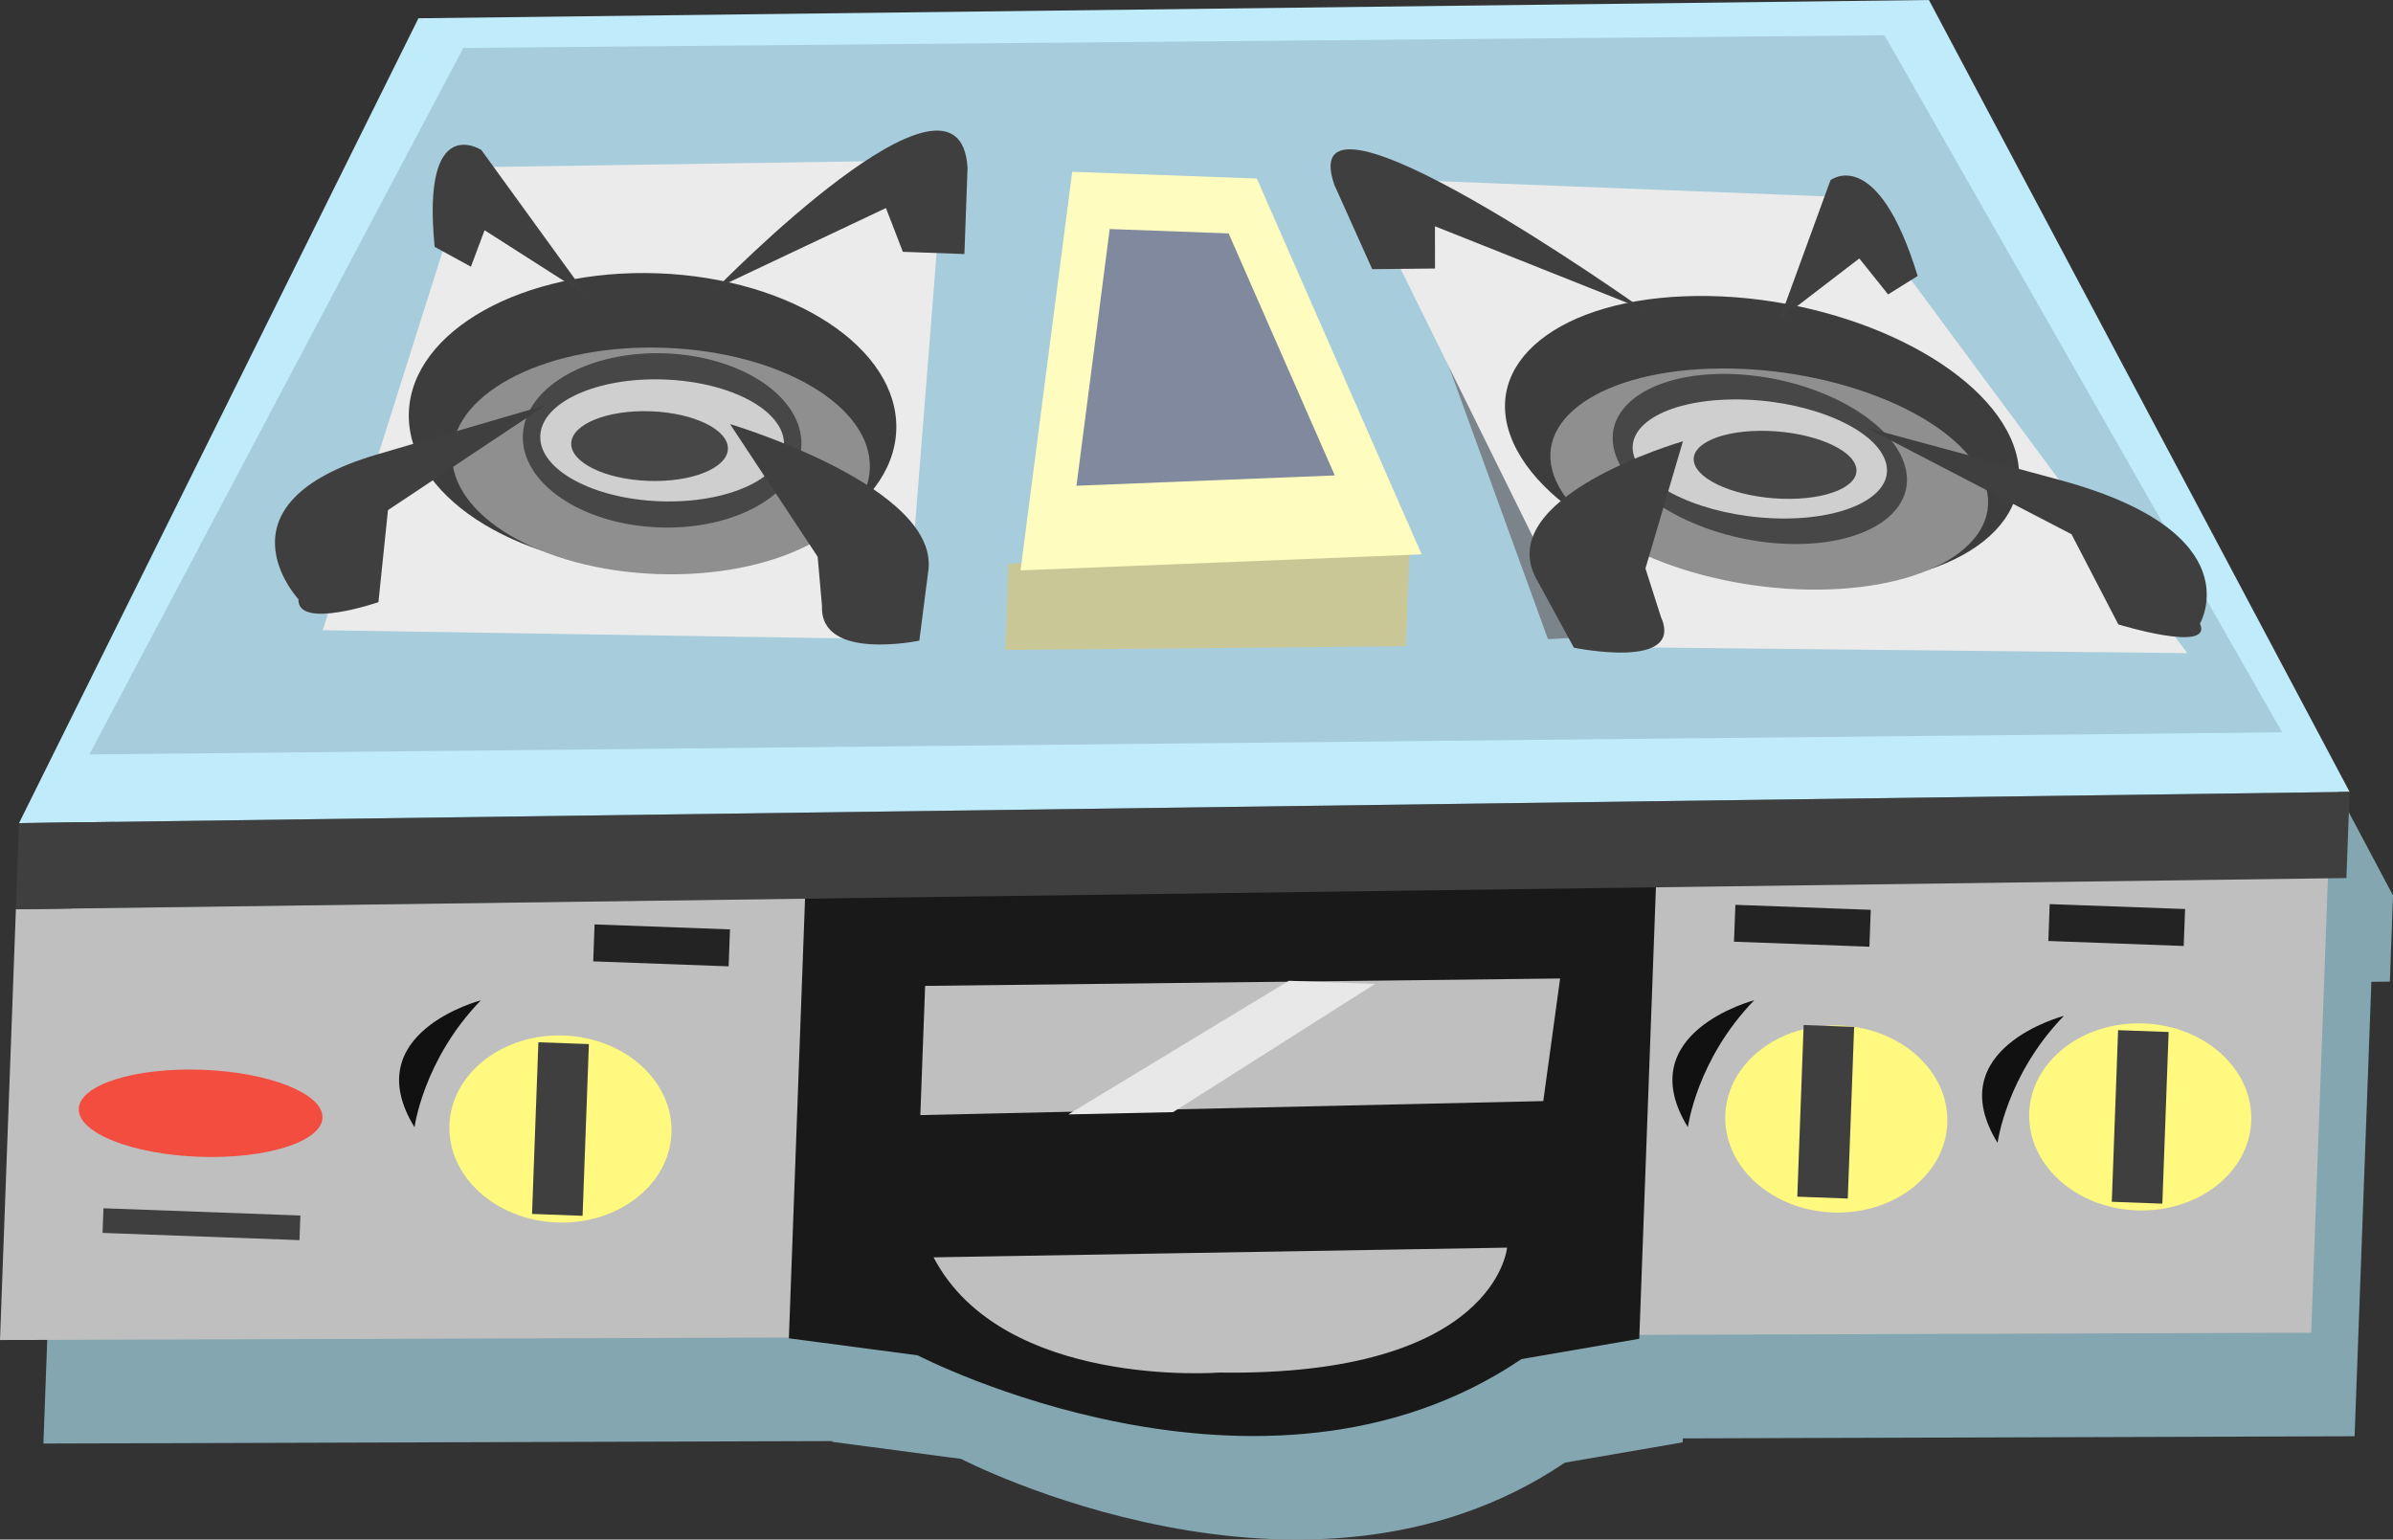
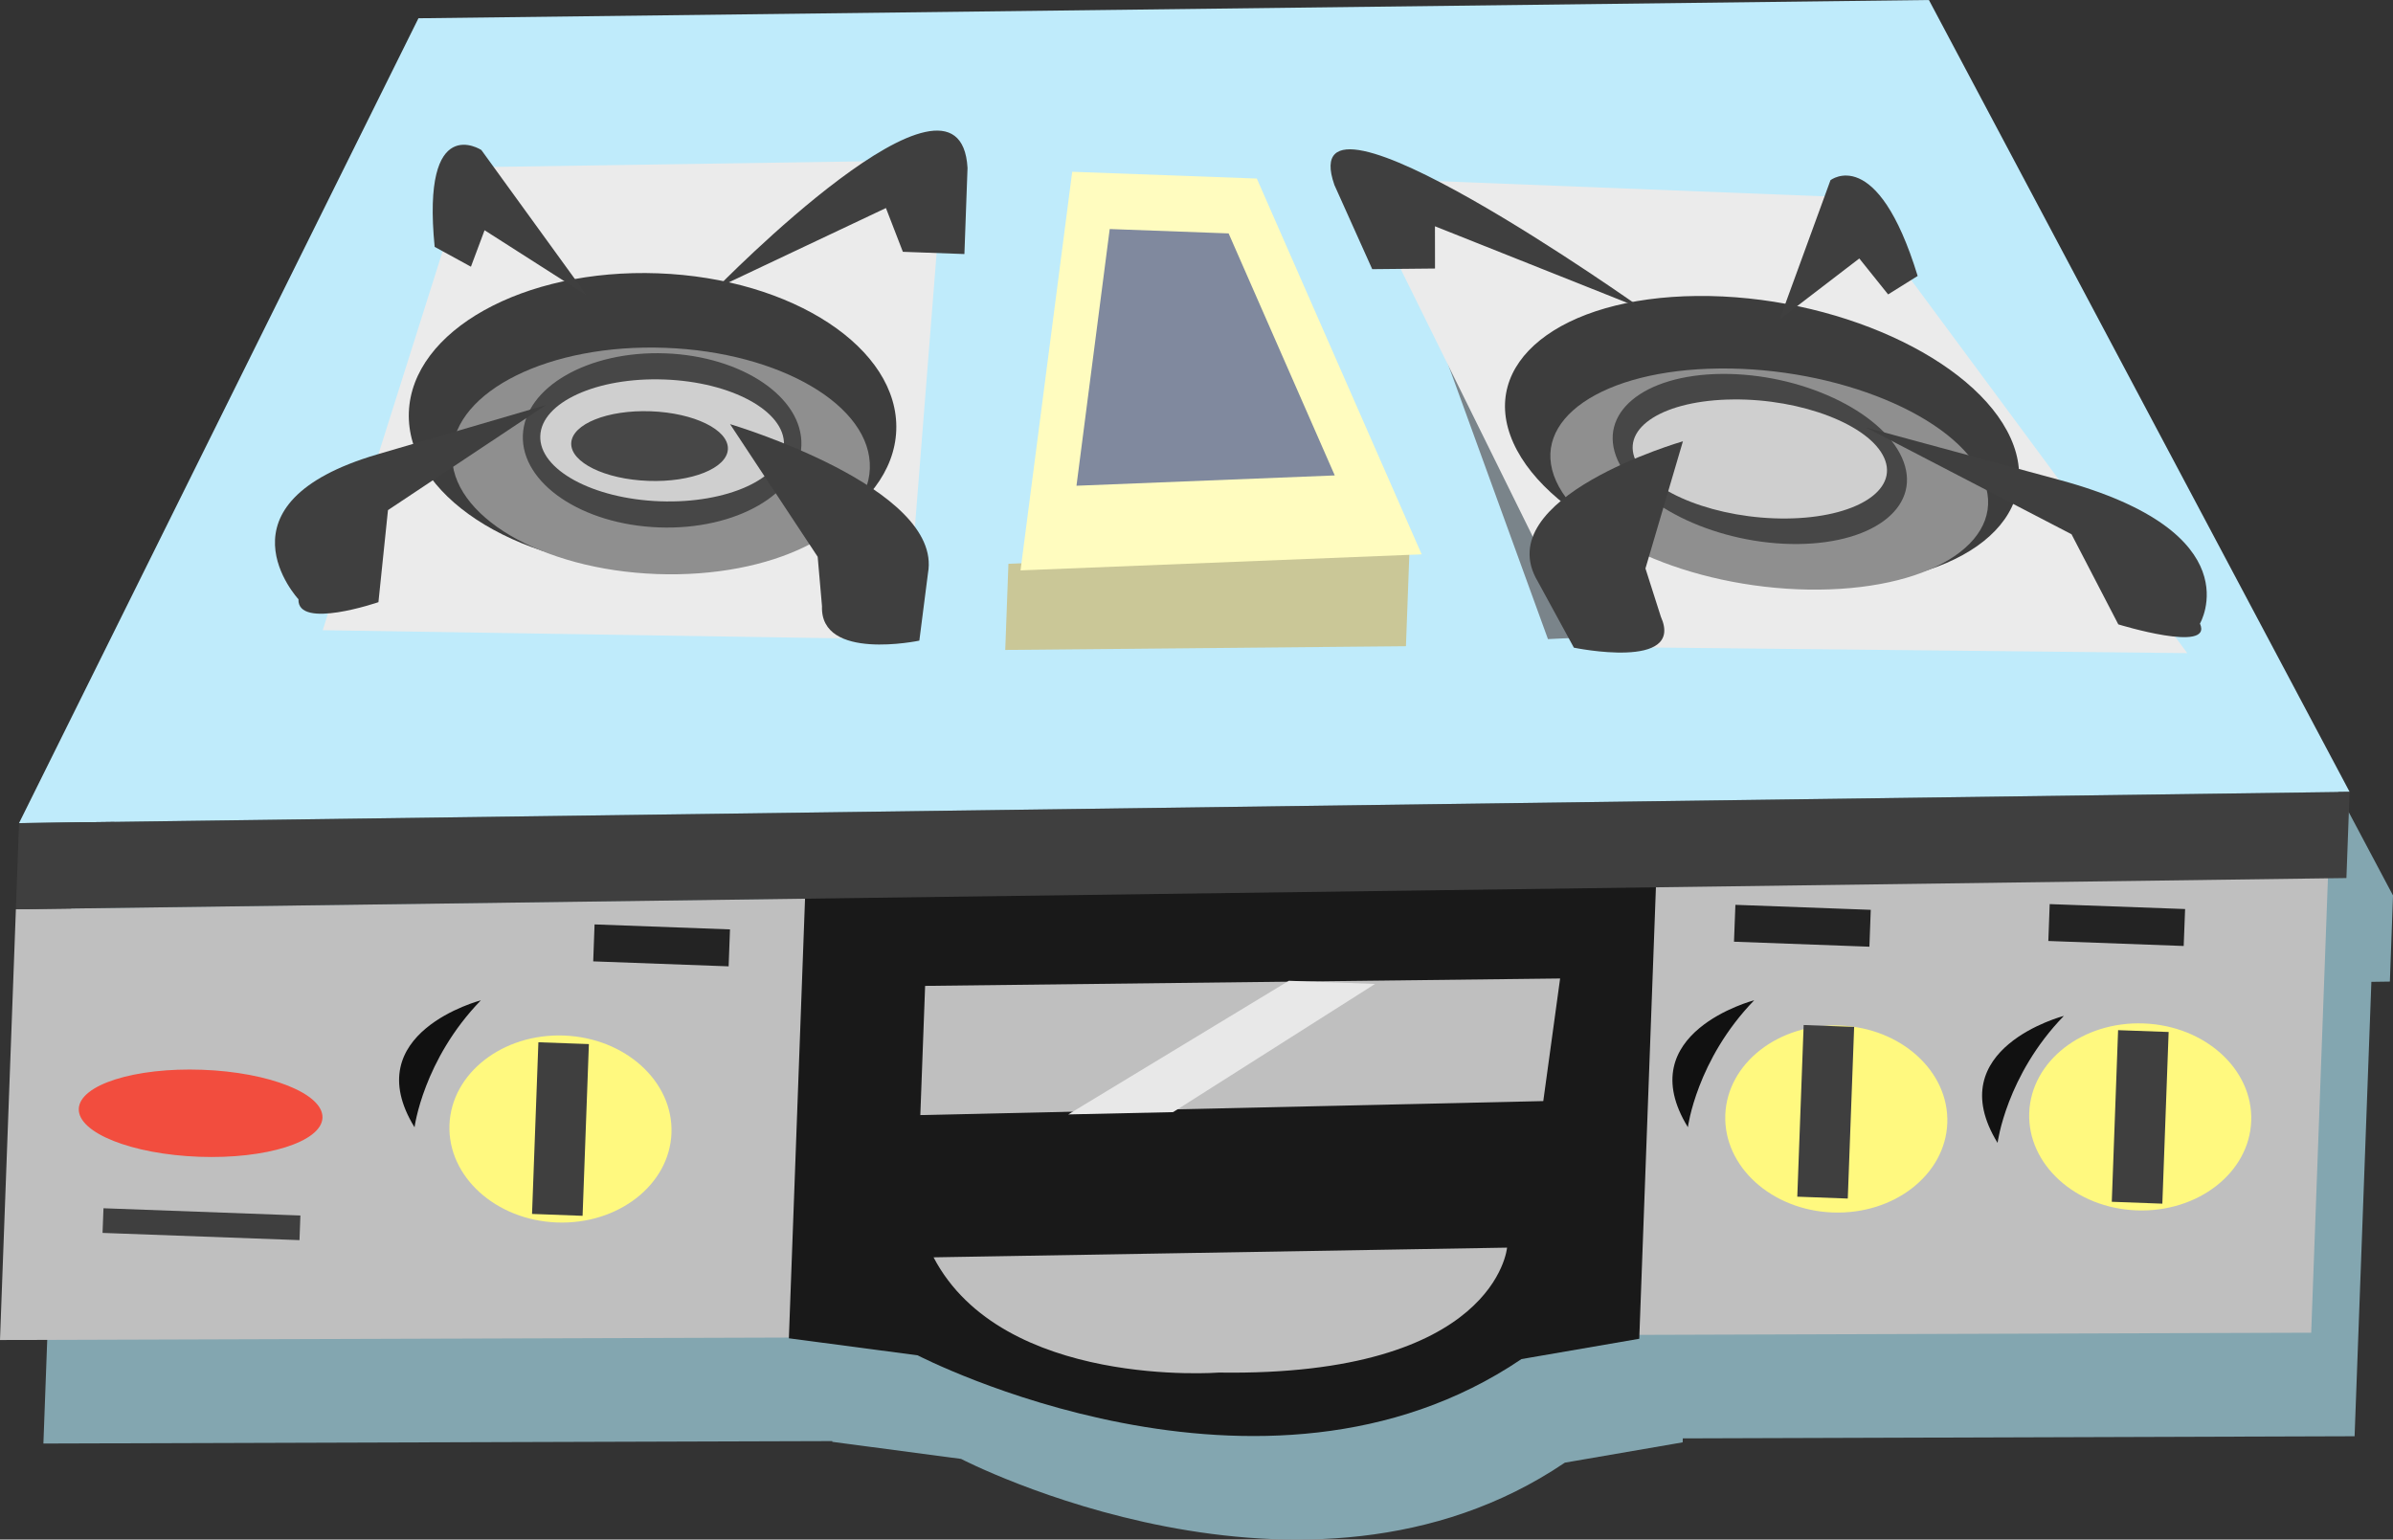
<svg xmlns="http://www.w3.org/2000/svg" width="179.402" height="115.432">
  <rect width="100%" height="100%" fill="#333333" stroke="none" />
  <path fill="#83a6b0" d="M179.402 67.137 147.863 7.762 34.625 9.132 4.684 69.478l-.239 6.46-1.191 32.293 59.144-.183-.004.055 9.657 1.28s25.84 13.423 45.265.282l8.832-1.523.012-.297 50.363-.16 1.258-34.07 1.387-.02.234-6.457" />
  <path fill="#bfebfb" d="M1.426 61.715 31.37 1.37 144.61 0l31.54 59.371L1.425 61.715" />
-   <path fill="#a7ccdb" d="M6.703 56.566 34.738 3.594l106.54-.946 29.812 52.258-164.387 1.66" />
  <path fill="#ebebeb" d="m35.176 12.543 35.594-.54-2.59 32.708-.121 3.23-43.864-.691 10.98-34.707" />
  <path fill="#3d3d3d" d="M49.332 20.492c10.09.371 18.086 5.64 17.86 11.766-.223 6.125-8.587 10.789-18.676 10.418-10.09-.371-18.086-5.637-17.864-11.762.227-6.129 8.59-10.793 18.68-10.422" />
  <path fill="#8f8f8f" d="M49.863 26.078c8.649.317 15.52 4.371 15.348 9.055-.172 4.687-7.324 8.226-15.973 7.906-8.648-.316-15.52-4.371-15.347-9.059.175-4.683 7.324-8.222 15.972-7.902" />
  <path fill="#474747" d="M49.879 26.492c5.766.215 10.332 3.309 10.2 6.91-.134 3.606-4.915 6.356-10.68 6.141-5.766-.211-10.333-3.305-10.2-6.91.133-3.602 4.914-6.352 10.68-6.14" />
  <path fill="#cfcfcf" d="M49.805 28.453c5.047.184 9.058 2.379 8.968 4.902-.093 2.524-4.257 4.415-9.304 4.23-5.043-.187-9.059-2.382-8.965-4.901.094-2.524 4.258-4.418 9.3-4.23" />
  <path fill="#474747" d="M48.793 30.836c3.242.121 5.828 1.383 5.777 2.828-.054 1.438-2.726 2.512-5.968 2.39-3.243-.116-5.829-1.382-5.778-2.824.055-1.44 2.727-2.515 5.969-2.394" />
  <path fill="#3f3f3f" d="m32.586 18.508 2.719 1.488 1.023-2.734L44 22.164l-7.914-10.918s-4.508-2.937-3.5 7.262m21.141 3.09s18.246-18.73 18.808-9.008l-.234 6.457-4.614-.168-1.269-3.281-12.691 6M40.93 30.367l-11.844 7.88-.715 6.901s-6.082 2.09-5.996-.218c0 0-6.668-7.176 5.941-10.871l12.614-3.692M54.734 31.8S70.73 36.548 69.57 42.974l-.648 5.058s-7.45 1.57-7.297-2.578l-.324-3.71-6.567-9.942" />
  <path fill="#cac797" d="m75.602 42.27-.239 6.46 30.04-.28.273-7.384-30.074 1.204" />
  <path fill="#fffcbf" d="m80.383 12.879 13.84.508 12.359 28.176-30.074 1.203 3.875-29.887" />
  <path fill="#80899e" d="m83.195 17.172 8.914.328 7.957 18.145-19.363.773 2.492-19.246" />
  <path fill="#7a848a" d="m104.305 15.605 33.746-.601L154 46.082l-37.95 1.836-11.745-32.313" />
  <path fill="#bfbfbf" d="M1.191 68.172 0 100.469l173.27-.547 1.257-34.14-173.336 2.39" />
  <path fill="#fff97f" d="M42.277 77.64c4.594.169 8.207 3.446 8.063 7.317-.145 3.867-3.985 6.867-8.578 6.7-4.598-.169-8.207-3.446-8.067-7.317.145-3.867 3.985-6.867 8.582-6.7" />
  <path fill="#3f3f3f" d="m43.676 91.156.472-12.875-3.785-.136-.476 12.87 3.789.141" />
  <path fill="#fff97f" d="M137.926 76.89c4.594.169 8.203 3.446 8.062 7.317-.144 3.867-3.984 6.867-8.582 6.7-4.594-.169-8.203-3.446-8.062-7.317.144-3.867 3.984-6.867 8.582-6.7" />
  <path fill="#3f3f3f" d="m138.527 89.863.477-12.87-3.785-.141-.477 12.87 3.785.141" />
  <path fill="#fff97f" d="M160.71 76.734c4.595.168 8.204 3.442 8.063 7.313-.14 3.871-3.984 6.871-8.582 6.703-4.593-.168-8.203-3.445-8.062-7.316.144-3.871 3.984-6.871 8.582-6.7" />
  <path fill="#3f3f3f" d="m162.11 90.246.472-12.871-3.789-.137-.473 12.867 3.79.141" />
  <path fill="#111" d="M154.727 76.168s-9.329 2.426-4.97 9.52c0 0 .645-5.06 4.97-9.52m-28.187 8.344s.648-5.055 4.972-9.516c0 0-9.328 2.426-4.973 9.516m-95.461.008s.649-5.06 4.973-9.52c0 0-9.328 2.43-4.973 9.52" />
  <path fill="#191919" d="m60.363 67.117-1.222 33.223 9.656 1.277s25.84 13.426 45.266.281l8.832-1.523 1.293-35.062-63.825 1.804" />
  <path fill="#bfbfbf" d="m69.988 94.27 42.996-.727s-.82 9.672-21.597 9.367c0 0-16.219 1.254-21.399-8.64m-.633-20.352 47.606-.555-1.262 9.192-46.703 1.05.36-9.687" />
  <path fill="#e8e8e8" d="m96.625 73.535-16.54 10.02 7.86-.172 15.14-9.61-6.46-.238" />
  <path fill="#232323" d="m54.625 72.453.102-2.77-10.153-.374-.101 2.77 10.152.374m109.085-1.527.106-2.77-10.152-.37-.102 2.765 10.149.375m-23.563.054.102-2.765-10.148-.375-.106 2.765 10.152.375" />
  <path fill="#f24d3e" d="M15.16 80.207c5.047.184 9.082 1.797 9.016 3.598-.067 1.8-4.211 3.11-9.254 2.925-5.047-.187-9.082-1.796-9.016-3.597.067-1.805 4.211-3.113 9.254-2.926" />
  <path fill="#3f3f3f" d="m22.453 92.98.067-1.847-14.762-.543-.07 1.848 14.765.542m153.695-33.609-.238 6.461-174.719 2.34.235-6.457 174.722-2.344" />
  <path fill="#ebebeb" d="m138.695 14.797-37.058-1.457 15.793 32 1.418 3.156 45.129.473-25.282-34.172" />
  <path fill="#3d3d3d" d="M127.23 22.191c-10.296.098-16.46 5.032-13.773 11.016 2.691 5.988 13.219 10.762 23.512 10.664 10.293-.101 16.46-5.031 13.77-11.02-2.688-5.984-13.216-10.757-23.509-10.66" />
  <path fill="#8f8f8f" d="M128.914 27.629c-8.824.082-14.309 3.863-12.254 8.437 2.059 4.579 10.88 8.223 19.703 8.141 8.824-.086 14.313-3.867 12.254-8.445-2.055-4.578-10.879-8.219-19.703-8.133" />
  <path fill="#474747" d="M129.07 28.035c-5.882.055-9.37 2.957-7.789 6.477 1.582 3.523 7.633 6.332 13.52 6.277 5.879-.059 9.367-2.957 7.785-6.48-1.582-3.52-7.633-6.332-13.516-6.274" />
  <path fill="#cfcfcf" d="M129.93 29.95c-5.149.046-8.422 2.085-7.317 4.55 1.11 2.465 6.18 4.422 11.324 4.375 5.149-.05 8.422-2.09 7.317-4.55-1.106-2.47-6.18-4.427-11.324-4.376" />
-   <path fill="#474747" d="M131.934 32.3c-3.313.036-5.48 1.2-4.848 2.61.633 1.406 3.828 2.524 7.137 2.492 3.308-.03 5.48-1.199 4.847-2.605-.632-1.41-3.828-2.527-7.136-2.496" />
  <path fill="#3f3f3f" d="m143.766 20.691-2.215 1.383-2.16-2.695-5.977 4.582 3.816-10.45s3.493-2.75 6.536 7.18m-20.641 2.465s-26.398-18.765-23.086-9.289l2.836 6.313 4.707-.047-.004-3.168 15.547 6.191m16.762 8.894 15.414 8.005 3.508 6.758s7.132 2.195 6.12-.06c0 0 4.024-6.831-10.511-10.765l-14.531-3.937m-13.719 1.035s-14.652 4.215-10.875 10.52l2.7 4.953s8.339 1.734 6.519-2.325l-1.153-3.613 2.809-9.535" />
</svg>